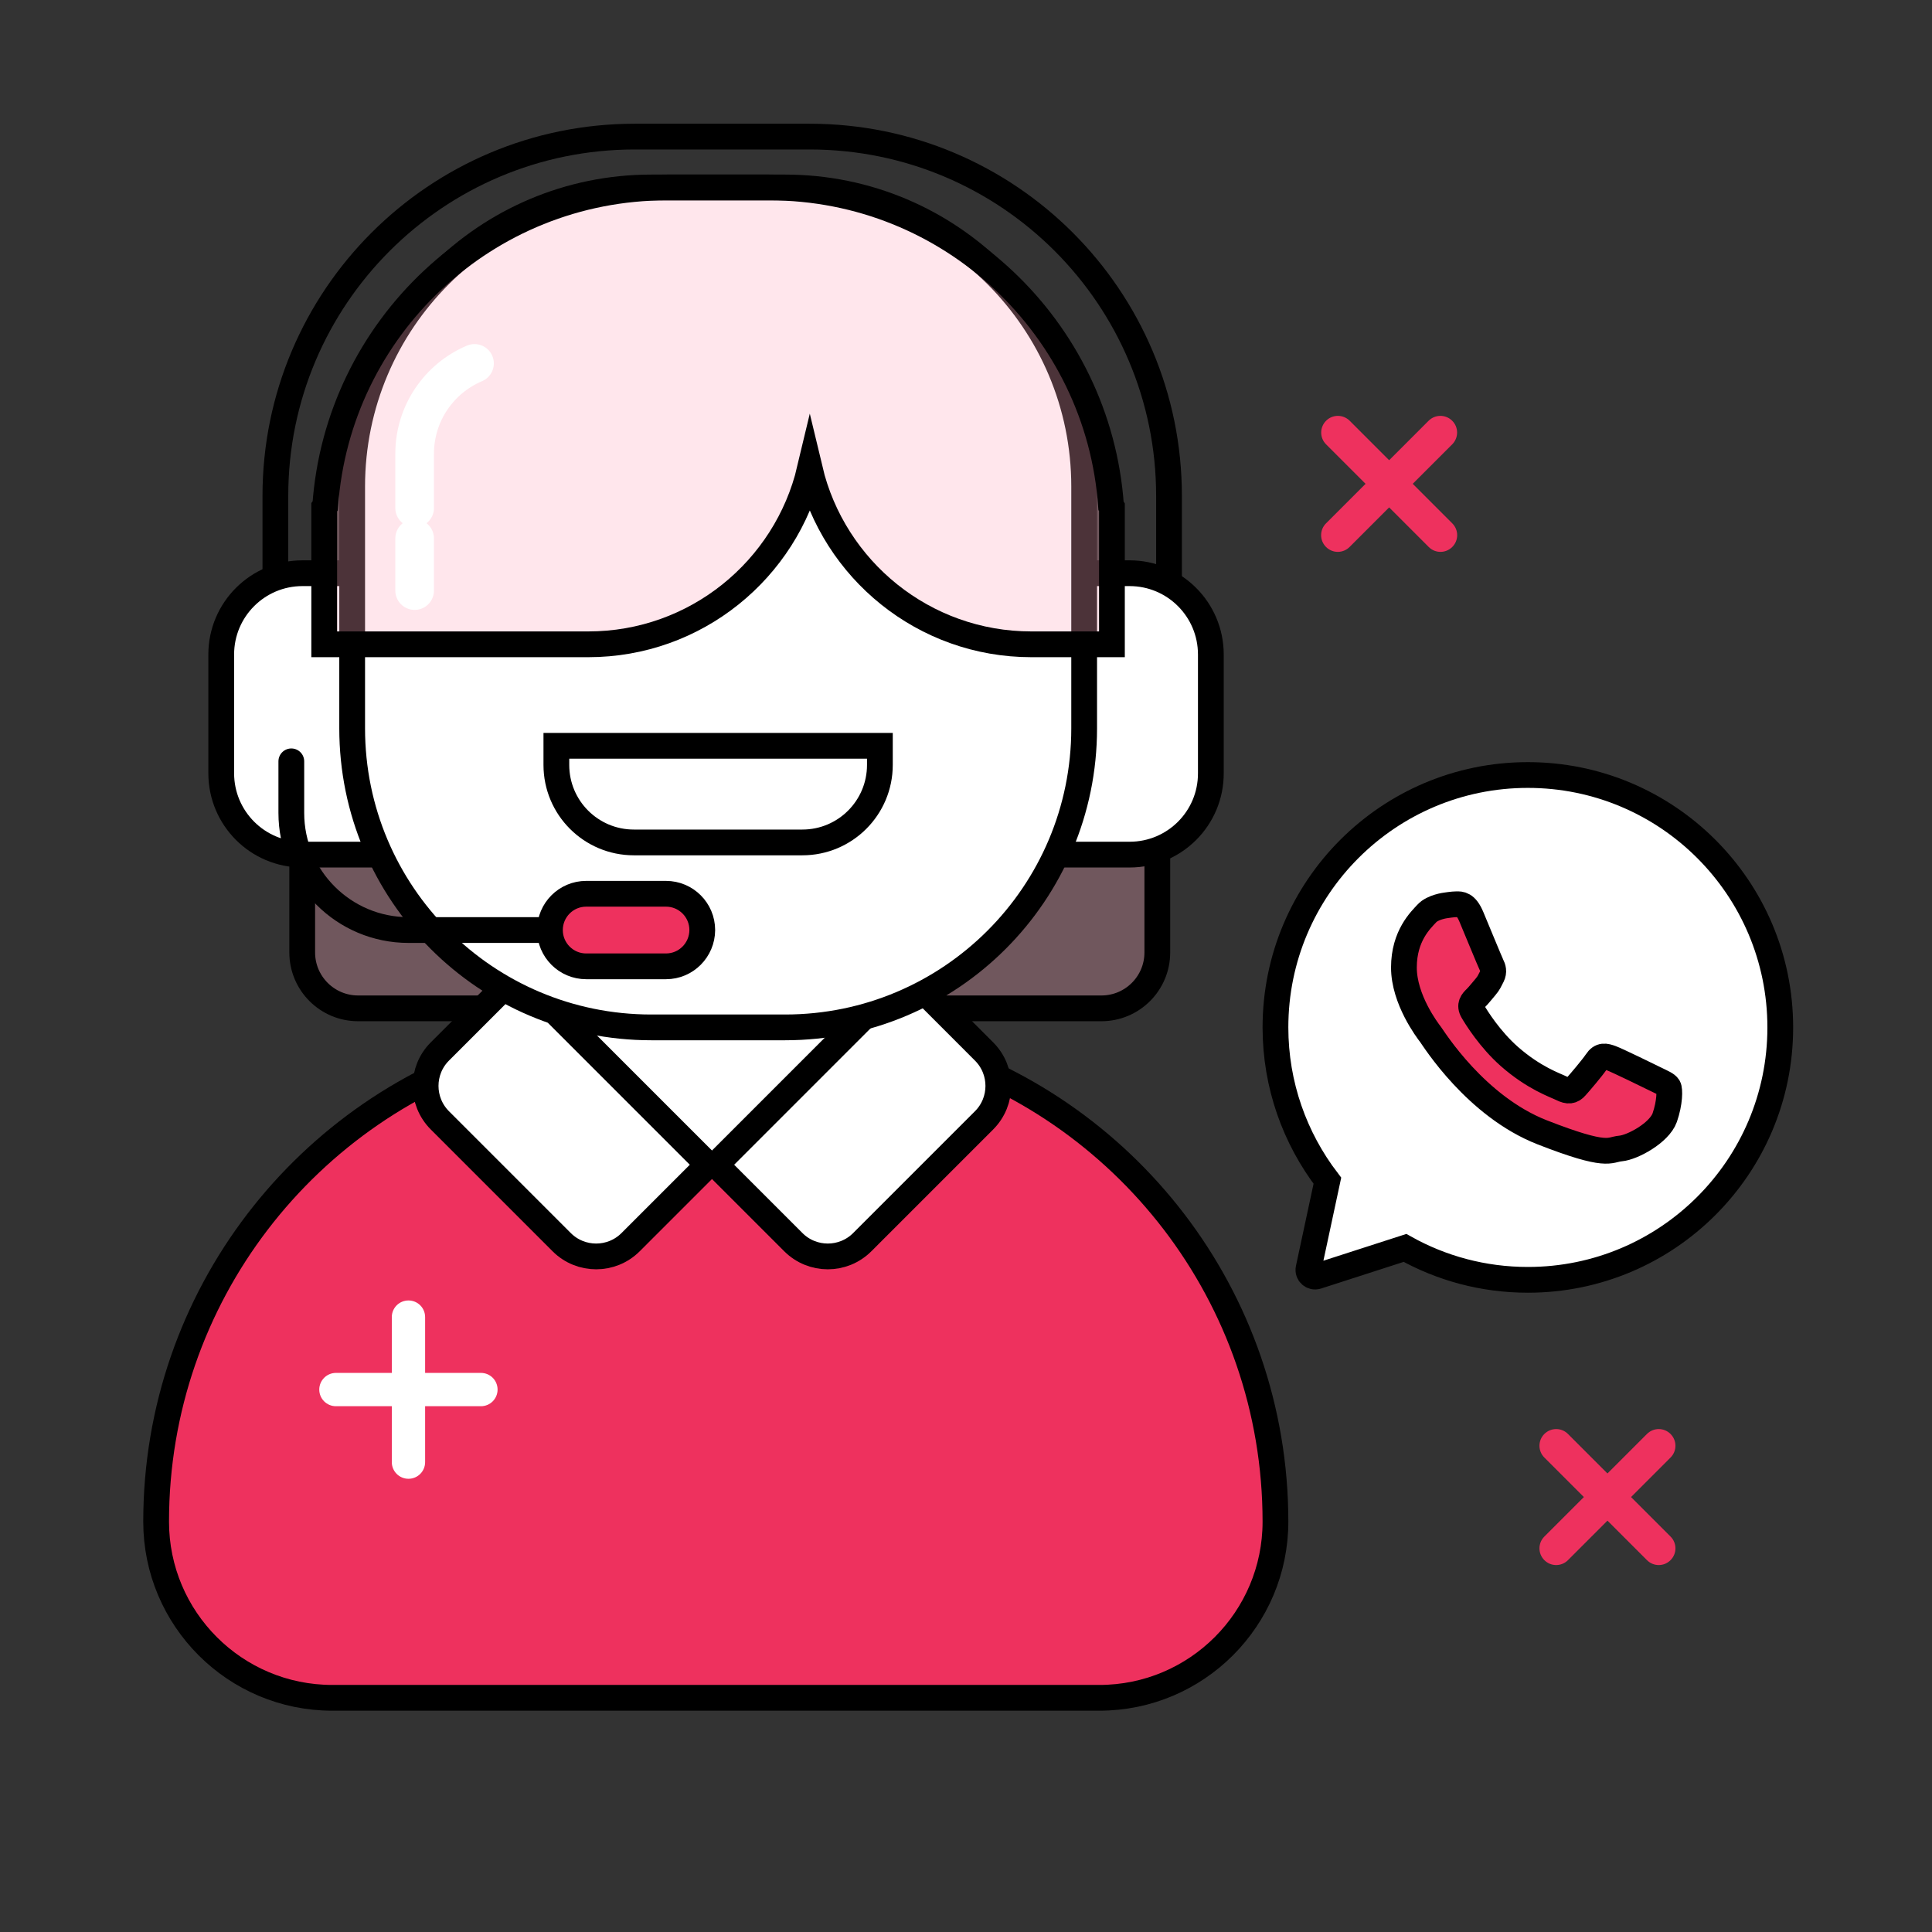
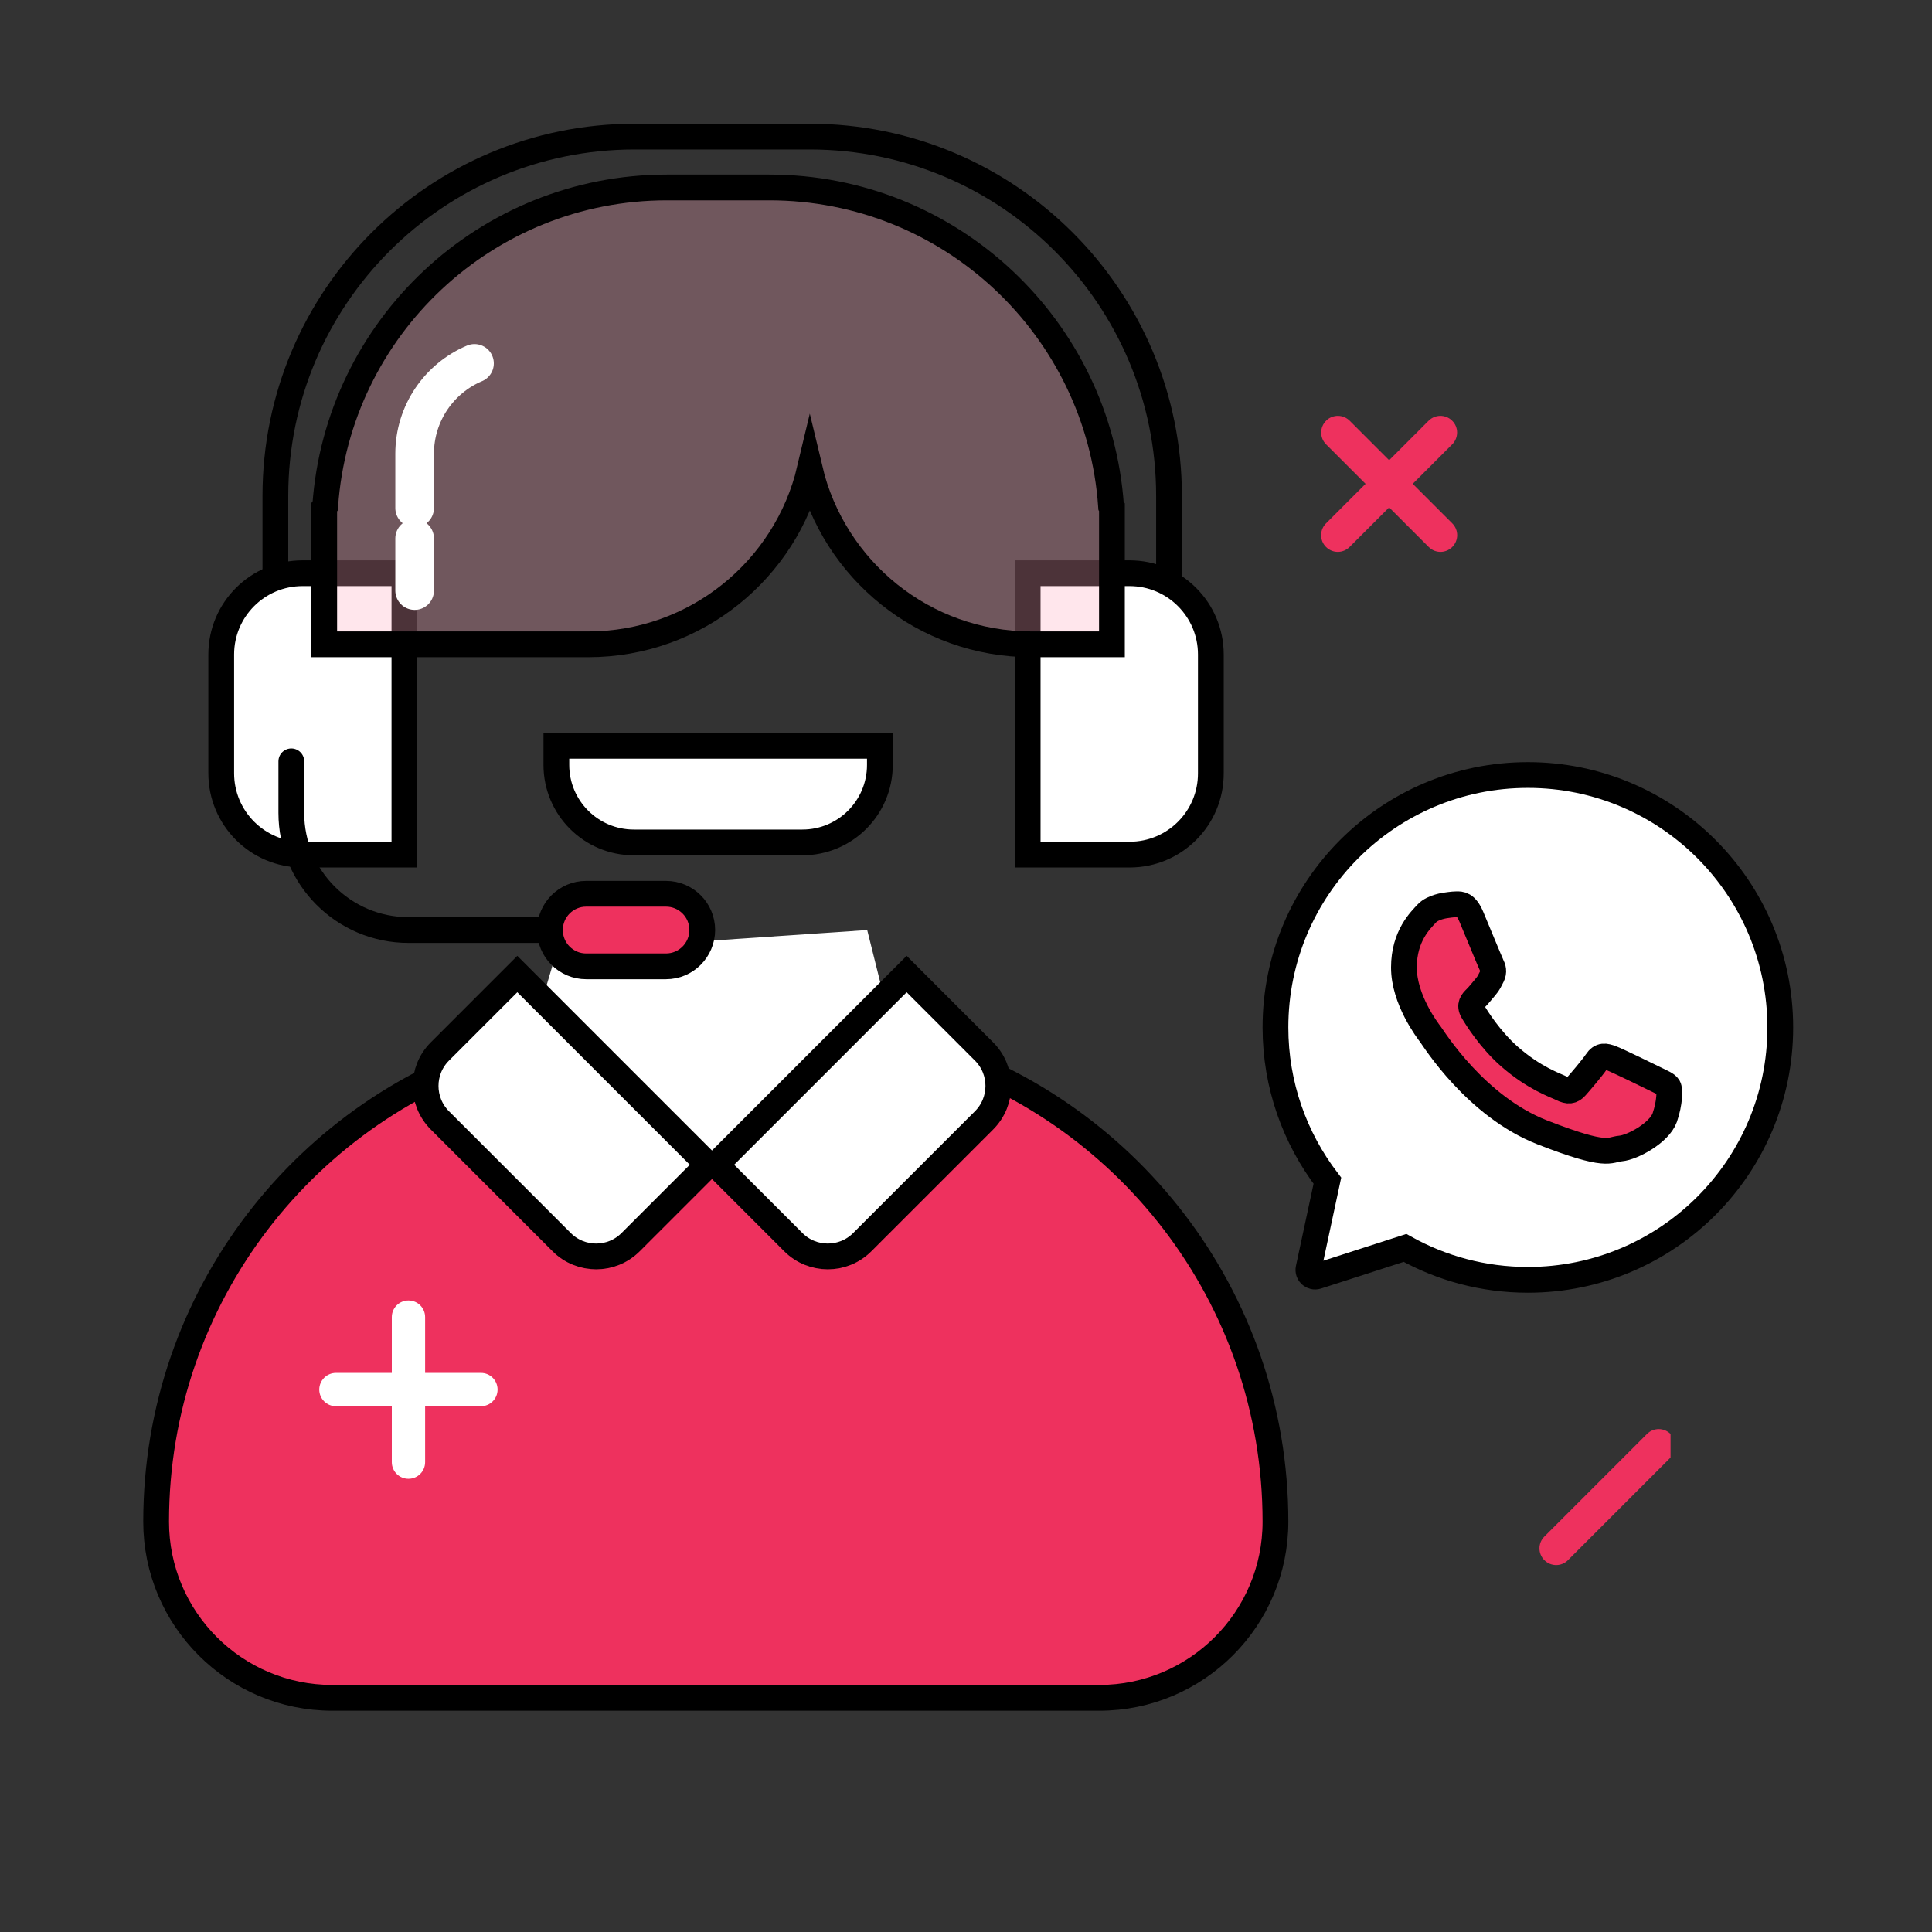
<svg xmlns="http://www.w3.org/2000/svg" width="75" height="75" viewBox="0 0 75 75" fill="none">
  <rect x="0" y="0" width="75" height="75" fill="#333333" stroke="none" />
  <mask id="mask0_118_10694" style="mask-type:alpha" maskUnits="userSpaceOnUse" x="1" y="-3" width="76" height="76">
    <rect x="1.515" y="-2.273" width="75" height="75" fill="#C4C4C4" />
  </mask>
  <g mask="url(#mask0_118_10694)">
    <path d="M59.31 30.086C53.9 30.086 49.513 34.473 49.513 39.883C49.513 42.122 50.267 44.184 51.529 45.835L50.798 49.244C50.756 49.44 50.941 49.606 51.133 49.544L54.542 48.444C55.954 49.233 57.578 49.683 59.313 49.683C64.723 49.683 69.11 45.296 69.11 39.886C69.11 34.473 64.723 30.086 59.31 30.086Z" fill="white" stroke="black" stroke-miterlimit="10" />
    <path d="M35.623 40.629V39.882H30.325H25.249H19.951V40.629C11.932 42.93 6.061 50.314 6.061 59.071C6.061 62.846 9.123 65.909 12.898 65.909H19.951H35.623H42.676C46.45 65.909 49.513 62.846 49.513 59.071C49.513 50.314 43.642 42.93 35.623 40.629Z" fill="#EE315E" stroke="black" stroke-miterlimit="10" />
    <path d="M21.613 36.924L19.951 42.523L27.789 45.216L32.426 44.381L34.734 40.391L33.665 36.105L21.613 36.924Z" fill="white" />
-     <path d="M42.756 28.952H13.902C12.702 28.952 11.732 29.925 11.732 31.122V36.974C11.732 38.175 12.705 39.144 13.902 39.144H42.756C43.957 39.144 44.927 38.171 44.927 36.974V31.122C44.927 29.925 43.953 28.952 42.756 28.952Z" fill="#FDABC0" fill-opacity="0.3" stroke="black" stroke-miterlimit="10" />
    <path d="M43.853 33.176H39.894V22.252H43.849C45.593 22.252 47.005 23.664 47.005 25.407V30.017C47.009 31.764 45.596 33.176 43.853 33.176Z" fill="white" stroke="black" stroke-miterlimit="10" />
    <path d="M11.743 33.176H15.699V22.252H11.743C10.001 22.252 8.588 23.664 8.588 25.407V30.017C8.588 31.764 10.001 33.176 11.743 33.176Z" fill="white" stroke="black" stroke-miterlimit="10" />
    <path d="M21.805 48.221L17.076 43.492C16.338 42.753 16.338 41.556 17.076 40.818L20.082 37.812L27.485 45.216L24.48 48.221C23.741 48.959 22.544 48.959 21.805 48.221Z" fill="white" stroke="black" stroke-miterlimit="10" />
    <path d="M33.472 48.221L38.201 43.492C38.94 42.753 38.94 41.556 38.201 40.818L35.196 37.812L27.793 45.216L30.798 48.221C31.537 48.959 32.733 48.959 33.472 48.221Z" fill="white" stroke="black" stroke-miterlimit="10" />
-     <path d="M30.478 39.883H25.28C18.87 39.883 13.671 34.685 13.671 28.275V18.886C13.671 12.476 18.87 7.277 25.28 7.277H30.478C36.889 7.277 42.087 12.476 42.087 18.886V28.275C42.087 34.685 36.889 39.883 30.478 39.883Z" fill="white" stroke="black" stroke-miterlimit="10" />
    <path d="M10.69 22.437V19.251C10.69 11.548 16.934 5.303 24.638 5.303H31.433C39.136 5.303 45.381 11.548 45.381 19.251V22.649" stroke="black" stroke-miterlimit="10" />
    <path d="M31.148 32.703H24.607C22.944 32.703 21.598 31.357 21.598 29.694V28.952H34.157V29.694C34.157 31.357 32.81 32.703 31.148 32.703Z" fill="white" stroke="black" stroke-miterlimit="10" />
    <path d="M43.13 19.636C42.645 12.73 36.893 7.277 29.863 7.277H25.892C18.862 7.277 13.11 12.73 12.625 19.636L12.586 19.69V20.579V25.012H22.837C27.012 25.012 30.513 22.114 31.437 18.22C32.364 22.114 35.861 25.012 40.036 25.012H43.165V24.842V20.579V19.69L43.13 19.636Z" fill="#FDABC0" fill-opacity="0.3" stroke="black" stroke-miterlimit="10" />
    <path d="M56.374 17.25L52.391 21.233C52.137 21.487 51.73 21.487 51.476 21.233C51.222 20.979 51.222 20.571 51.476 20.317L55.458 16.334C55.712 16.081 56.12 16.081 56.374 16.334C56.628 16.585 56.628 16.996 56.374 17.25Z" fill="#EE315E" />
    <path d="M52.395 16.334L56.377 20.317C56.631 20.571 56.631 20.979 56.377 21.233C56.123 21.487 55.715 21.487 55.462 21.233L51.479 17.25C51.225 16.996 51.225 16.588 51.479 16.334C51.729 16.081 52.141 16.081 52.395 16.334Z" fill="#EE315E" />
-     <path d="M64.85 56.582L60.868 60.565C60.614 60.819 60.206 60.819 59.952 60.565C59.698 60.311 59.698 59.903 59.952 59.649L63.935 55.666C64.189 55.413 64.596 55.413 64.85 55.666C65.104 55.92 65.104 56.328 64.85 56.582Z" fill="#EE315E" />
-     <path d="M60.868 55.666L64.85 59.649C65.104 59.903 65.104 60.311 64.85 60.565C64.596 60.819 64.189 60.819 63.935 60.565L59.952 56.582C59.698 56.328 59.698 55.92 59.952 55.666C60.206 55.413 60.618 55.413 60.868 55.666Z" fill="#EE315E" />
+     <path d="M64.85 56.582L60.868 60.565C60.614 60.819 60.206 60.819 59.952 60.565C59.698 60.311 59.698 59.903 59.952 59.649L63.935 55.666C64.189 55.413 64.596 55.413 64.85 55.666Z" fill="#EE315E" />
    <path d="M16.503 51.13V56.759C16.503 57.117 16.215 57.406 15.857 57.406C15.499 57.406 15.21 57.117 15.21 56.759V51.13C15.21 50.772 15.499 50.484 15.857 50.484C16.215 50.484 16.503 50.772 16.503 51.13Z" fill="white" />
    <path d="M13.04 53.296H18.67C19.028 53.296 19.316 53.585 19.316 53.943C19.316 54.3 19.028 54.589 18.67 54.589H13.04C12.683 54.589 12.394 54.3 12.394 53.943C12.394 53.589 12.683 53.296 13.04 53.296Z" fill="white" />
    <path d="M21.348 36.104H15.857C13.345 36.104 11.309 34.069 11.309 31.556V29.555" stroke="black" stroke-miterlimit="10" stroke-linecap="round" stroke-linejoin="round" />
    <path d="M25.853 37.513H22.756C21.979 37.513 21.348 36.882 21.348 36.105C21.348 35.327 21.979 34.696 22.756 34.696H25.853C26.631 34.696 27.262 35.327 27.262 36.105C27.258 36.882 26.631 37.513 25.853 37.513Z" fill="#EE315E" stroke="black" stroke-miterlimit="10" />
    <path d="M18.42 14.107C17.054 14.684 16.096 16.038 16.096 17.616V19.721" stroke="white" stroke-width="1.5" stroke-miterlimit="10" stroke-linecap="round" stroke-linejoin="round" />
    <path d="M16.096 20.902V22.926" stroke="white" stroke-width="1.5" stroke-miterlimit="10" stroke-linecap="round" stroke-linejoin="round" />
    <path fill-rule="evenodd" clip-rule="evenodd" d="M64.766 42.191C64.7 42.087 64.531 42.022 64.281 41.898C64.027 41.772 62.78 41.164 62.55 41.079C62.319 40.994 62.145 40.952 61.98 41.206C61.811 41.456 61.326 42.026 61.176 42.191C61.03 42.36 60.88 42.38 60.626 42.252C60.372 42.126 59.556 41.86 58.586 41.006C57.832 40.336 57.324 39.517 57.174 39.263C57.028 39.013 57.159 38.874 57.286 38.751C57.401 38.639 57.54 38.459 57.667 38.312C57.794 38.166 57.836 38.058 57.921 37.893C58.005 37.724 57.963 37.578 57.898 37.454C57.836 37.327 57.328 36.092 57.117 35.588C56.905 35.084 56.693 35.103 56.547 35.103C56.401 35.103 56.128 35.146 56.128 35.146C56.128 35.146 55.62 35.207 55.389 35.461C55.158 35.711 54.5 36.323 54.5 37.558C54.5 38.797 55.408 39.994 55.535 40.159C55.662 40.329 57.29 42.949 59.868 43.957C62.446 44.965 62.446 44.627 62.911 44.584C63.377 44.542 64.412 43.976 64.624 43.388C64.827 42.799 64.827 42.295 64.766 42.191Z" fill="#EE315E" stroke="black" stroke-miterlimit="10" />
  </g>
</svg>